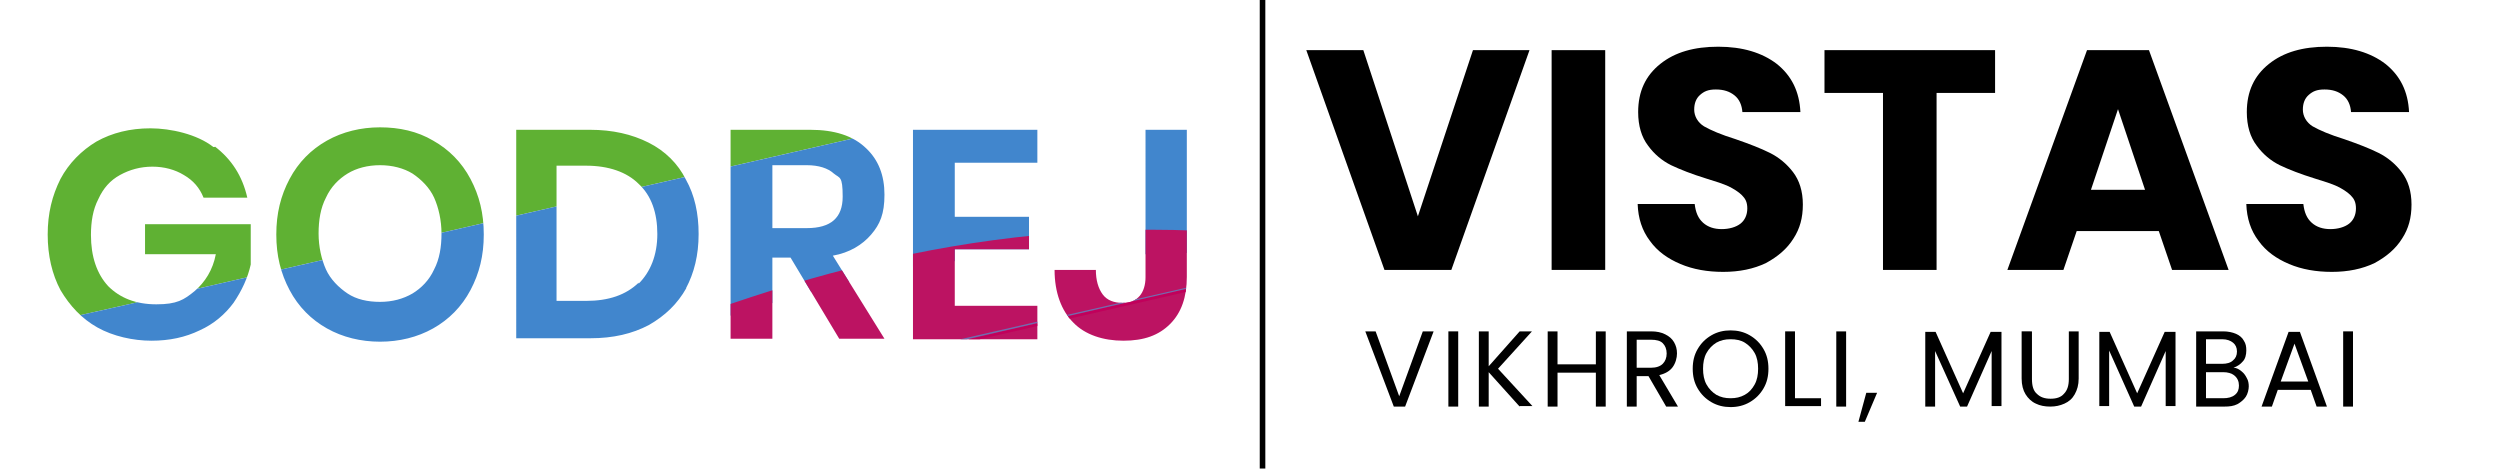
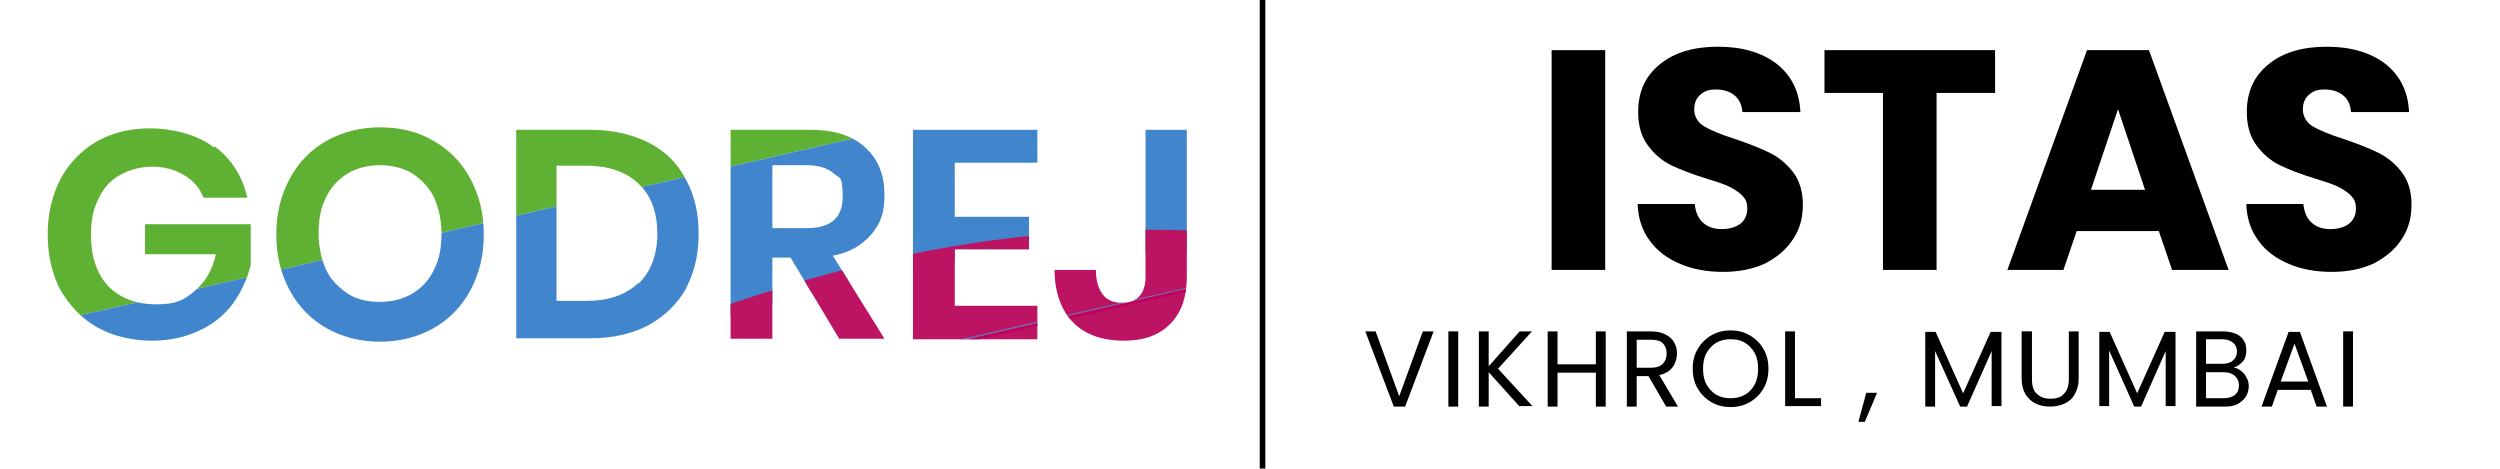
<svg xmlns="http://www.w3.org/2000/svg" xmlns:xlink="http://www.w3.org/1999/xlink" version="1.0" id="Layer_1" x="0px" y="0px" viewBox="0 0 508.5 95.3" style="enable-background:new 0 0 508.5 95.3;" xml:space="preserve">
  <style type="text/css">
	.st0{fill:none;stroke:#000000;stroke-width:1.136;stroke-miterlimit:10;}
	.st1{clip-path:url(#SVGID_00000080183239084982393690000014729801125887329162_);}
	.st2{fill:#5FB133;}
	.st3{fill:#4186CD;}
	.st4{fill:#BC1362;}
	.st5{fill:#C1005B;}
	.st6{fill:#706DB0;}
</style>
  <line class="st0" x1="256.8" y1="0" x2="256.8" y2="95.3" />
  <g>
    <g>
-       <path d="M311.1,10.2l-15.9,44.7h-13.6l-15.9-44.7h11.6L288.4,44l11.2-33.8L311.1,10.2L311.1,10.2z" />
      <path d="M326.5,10.2v44.7h-10.9V10.2H326.5z" />
      <path d="M341.8,53.7c-2.6-1.1-4.7-2.6-6.2-4.7c-1.6-2.1-2.4-4.6-2.5-7.5h11.6c0.2,1.7,0.7,2.9,1.7,3.8c1,0.9,2.3,1.3,3.8,1.3    s2.9-0.4,3.8-1.1c0.9-0.7,1.4-1.8,1.4-3.1s-0.4-2-1.1-2.7s-1.7-1.3-2.7-1.8c-1.1-0.5-2.6-1-4.6-1.6c-2.9-0.9-5.2-1.8-7.1-2.7    c-1.8-0.9-3.4-2.2-4.7-4c-1.3-1.7-2-4-2-6.8c0-4.2,1.5-7.4,4.5-9.8s6.9-3.5,11.8-3.5s8.9,1.2,11.9,3.5c3,2.4,4.6,5.6,4.8,9.8    h-11.8c-0.1-1.4-0.6-2.6-1.6-3.4s-2.2-1.2-3.8-1.2s-2.4,0.4-3.2,1.1c-0.8,0.7-1.2,1.7-1.2,3s0.7,2.6,2,3.4    c1.4,0.8,3.5,1.7,6.4,2.6c2.9,1,5.2,1.9,7,2.8s3.4,2.2,4.7,3.9c1.3,1.7,2,3.9,2,6.6s-0.6,4.9-1.9,6.9c-1.3,2.1-3.2,3.7-5.6,5    c-2.5,1.2-5.4,1.8-8.7,1.8C347.3,55.3,344.4,54.8,341.8,53.7L341.8,53.7z" />
      <path d="M405.8,10.2v8.7h-11.9v36H383v-36h-11.9v-8.7H405.8L405.8,10.2z" />
      <path d="M439.1,47h-16.7l-2.7,7.9h-11.4l16.2-44.7h12.6l16.2,44.7h-11.5L439.1,47z M436.3,38.6l-5.5-16.4l-5.5,16.4H436.3z" />
      <path d="M465.6,53.7c-2.6-1.1-4.7-2.6-6.2-4.7c-1.6-2.1-2.4-4.6-2.5-7.5h11.6c0.2,1.7,0.7,2.9,1.7,3.8c1,0.9,2.3,1.3,3.8,1.3    s2.9-0.4,3.8-1.1c0.9-0.7,1.4-1.8,1.4-3.1s-0.4-2-1.1-2.7s-1.7-1.3-2.7-1.8c-1.1-0.5-2.6-1-4.6-1.6c-2.9-0.9-5.2-1.8-7.1-2.7    c-1.8-0.9-3.4-2.2-4.7-4c-1.3-1.7-2-4-2-6.8c0-4.2,1.5-7.4,4.5-9.8s6.9-3.5,11.8-3.5s8.9,1.2,11.9,3.5c3,2.4,4.6,5.6,4.8,9.8    h-11.8c-0.1-1.4-0.6-2.6-1.6-3.4s-2.2-1.2-3.8-1.2s-2.4,0.4-3.2,1.1c-0.8,0.7-1.2,1.7-1.2,3s0.7,2.6,2,3.4    c1.4,0.8,3.5,1.7,6.4,2.6c2.9,1,5.2,1.9,7,2.8s3.4,2.2,4.7,3.9c1.3,1.7,2,3.9,2,6.6s-0.6,4.9-1.9,6.9c-1.3,2.1-3.2,3.7-5.6,5    c-2.5,1.2-5.4,1.8-8.7,1.8C471.1,55.3,468.2,54.8,465.6,53.7L465.6,53.7z" />
    </g>
    <g>
      <path d="M291.6,67.4l-5.8,15.3h-2.3l-5.8-15.3h2.1l4.8,13.2l4.8-13.2H291.6L291.6,67.4z" />
      <path d="M296.6,67.4v15.3h-2V67.4H296.6z" />
      <path d="M309.1,82.7l-6.3-7v7h-2V67.4h2v7.1l6.3-7.1h2.5l-6.9,7.6l7,7.6h-2.6V82.7z" />
      <path d="M326.6,67.4v15.3h-2v-6.9h-7.8v6.9h-2V67.4h2v6.7h7.8v-6.7H326.6z" />
      <path d="M338.9,82.7l-3.6-6.2h-2.4v6.2h-2V67.4h4.9c1.2,0,2.1,0.2,2.9,0.6s1.4,0.9,1.8,1.6s0.6,1.4,0.6,2.3s-0.3,2-0.9,2.8    s-1.5,1.3-2.7,1.6l3.8,6.4H338.9L338.9,82.7z M332.9,74.8h2.9c1.1,0,1.9-0.3,2.4-0.8s0.8-1.2,0.8-2.1s-0.3-1.6-0.8-2.1    s-1.3-0.7-2.4-0.7h-2.9V74.8z" />
      <path d="M348.1,81.8c-1.2-0.7-2.1-1.6-2.8-2.8s-1-2.5-1-4s0.3-2.8,1-4s1.6-2.1,2.8-2.8c1.2-0.7,2.5-1,3.9-1s2.7,0.3,3.9,1    c1.2,0.7,2.1,1.6,2.8,2.8c0.7,1.2,1,2.5,1,4s-0.3,2.8-1,4s-1.6,2.1-2.8,2.8c-1.2,0.7-2.5,1-3.9,1S349.3,82.5,348.1,81.8z     M354.9,80.3c0.9-0.5,1.5-1.2,2-2.1s0.7-2,0.7-3.2s-0.2-2.3-0.7-3.2c-0.5-0.9-1.2-1.6-2-2.1S353.1,69,352,69s-2,0.2-2.9,0.7    c-0.8,0.5-1.5,1.2-2,2.1s-0.7,2-0.7,3.2s0.2,2.3,0.7,3.2c0.5,0.9,1.2,1.6,2,2.1c0.9,0.5,1.8,0.7,2.9,0.7S354,80.8,354.9,80.3z" />
      <path d="M365.1,81h5.3v1.6h-7.3V67.4h2V81z" />
-       <path d="M375.5,67.4v15.3h-2V67.4H375.5z" />
+       <path d="M375.5,67.4v15.3h-2H375.5z" />
      <path d="M381.8,79.9l-2.5,5.9H378l1.6-5.9H381.8L381.8,79.9z" />
      <path d="M407.1,67.5v15.1h-2V71.4l-5,11.3h-1.4l-5.1-11.3v11.3h-2V67.5h2.1l5.6,12.5l5.6-12.5L407.1,67.5L407.1,67.5z" />
      <path d="M413.3,67.4v9.7c0,1.4,0.3,2.4,1,3c0.7,0.7,1.6,1,2.8,1s2.1-0.3,2.7-1c0.7-0.7,1-1.7,1-3v-9.7h2V77c0,1.3-0.3,2.3-0.8,3.2    c-0.5,0.9-1.2,1.5-2.1,1.9s-1.8,0.6-2.9,0.6s-2.1-0.2-2.9-0.6c-0.9-0.4-1.6-1.1-2.1-1.9s-0.8-1.9-0.8-3.2v-9.6H413.3L413.3,67.4z" />
      <path d="M442.5,67.5v15.1h-2V71.4l-5,11.3h-1.4L429,71.3v11.3h-2V67.5h2.1l5.6,12.5l5.6-12.5L442.5,67.5L442.5,67.5z" />
      <path d="M455.9,75.5c0.5,0.4,0.8,0.8,1.1,1.4c0.3,0.5,0.4,1.1,0.4,1.7s-0.2,1.5-0.6,2.1s-1,1.1-1.7,1.5c-0.8,0.4-1.6,0.5-2.7,0.5    h-5.7V67.4h5.5c1,0,1.9,0.2,2.6,0.5s1.3,0.8,1.6,1.4c0.4,0.6,0.5,1.2,0.5,2s-0.2,1.7-0.7,2.2c-0.5,0.6-1.1,1-1.9,1.3    C454.9,74.8,455.4,75.1,455.9,75.5L455.9,75.5z M448.7,74h3.3c0.9,0,1.7-0.2,2.2-0.7c0.5-0.4,0.8-1,0.8-1.8s-0.3-1.4-0.8-1.8    S453,69,452,69h-3.3V74z M454.6,80.3c0.6-0.5,0.8-1.1,0.8-1.9s-0.3-1.5-0.9-2s-1.4-0.7-2.3-0.7h-3.5V81h3.5    C453.2,81,454,80.8,454.6,80.3z" />
      <path d="M470,79.3h-6.7l-1.2,3.4H460l5.5-15.2h2.3l5.5,15.2h-2.1L470,79.3L470,79.3z M469.5,77.6l-2.8-7.7l-2.8,7.7H469.5    L469.5,77.6z" />
      <path d="M478.6,67.4v15.3h-2V67.4H478.6z" />
    </g>
  </g>
  <g>
    <g>
      <defs>
        <path id="SVGID_1_" d="M43.7,29.8c3.4,2.6,5.6,6,6.6,10.4h-8.9c-0.8-2-2.1-3.5-4-4.6c-1.8-1.1-4-1.7-6.4-1.7s-4.6,0.6-6.6,1.7     c-2,1.1-3.4,2.7-4.4,4.9c-1.1,2.1-1.5,4.6-1.5,7.3c0,4.4,1.2,7.9,3.5,10.4c2.4,2.4,5.6,3.7,9.8,3.7s5.6-0.9,7.8-2.7     c2.1-1.8,3.7-4.3,4.3-7.5H29.5v-6.1H51v8.2c-0.6,2.7-1.8,5.3-3.5,7.8c-1.7,2.3-4,4.3-6.9,5.6c-2.9,1.4-6.1,2.1-9.8,2.1     s-7.8-0.9-11-2.7c-3.2-1.8-5.6-4.4-7.5-7.6c-1.7-3.2-2.6-7-2.6-11.3c0-4.3,0.9-7.9,2.6-11.3c1.7-3.2,4.3-5.8,7.3-7.6     c3.2-1.8,6.9-2.7,11-2.7s9.5,1.2,12.8,3.8H43.7z M88.1,28.6c3.2,1.8,5.8,4.4,7.6,7.8c1.8,3.4,2.7,7,2.7,11.3     c0,4.3-0.9,7.9-2.7,11.3c-1.8,3.4-4.4,6-7.6,7.8c-3.2,1.8-6.9,2.7-10.8,2.7s-7.6-0.9-10.8-2.7c-3.2-1.8-5.8-4.4-7.6-7.8     c-1.8-3.4-2.7-7-2.7-11.3c0-4.3,0.9-7.9,2.7-11.3s4.4-6,7.6-7.8c3.2-1.8,6.9-2.7,10.8-2.7S84.9,26.7,88.1,28.6z M70.7,35.3     c-1.8,1.1-3.4,2.7-4.4,4.9c-1.1,2.1-1.5,4.6-1.5,7.3c0,2.7,0.6,5.3,1.5,7.3c0.9,2,2.6,3.7,4.4,4.9c1.8,1.2,4.1,1.7,6.6,1.7     s4.7-0.6,6.6-1.7c1.8-1.1,3.4-2.7,4.4-4.9c1.1-2.1,1.5-4.6,1.5-7.3c0-2.7-0.6-5.3-1.5-7.3c-0.9-2-2.6-3.7-4.4-4.9     c-1.8-1.1-4.1-1.7-6.6-1.7S72.5,34.2,70.7,35.3z M139.6,58.6c-1.8,3.2-4.3,5.6-7.6,7.5c-3.4,1.8-7.3,2.7-11.9,2.7h-15.1V26.4H120     c4.6,0,8.5,0.9,11.9,2.6c3.4,1.7,6,4.3,7.6,7.5c1.8,3.2,2.6,6.9,2.6,11.1c0,4.3-0.9,7.9-2.6,11.1V58.6z M129.9,57.7     c2.4-2.4,3.8-5.8,3.8-10.1c0-4.3-1.2-7.8-3.8-10.2c-2.4-2.4-6.1-3.7-10.7-3.7h-6v27.5h6c4.6,0,8.1-1.2,10.7-3.7V57.7z      M170.7,68.9l-9.9-16.5h-3.7v16.5h-8.5V26.4h16.2c4.9,0,8.7,1.2,11.3,3.7c2.6,2.4,3.8,5.6,3.8,9.5s-0.9,6-2.7,8.1     c-1.8,2.1-4.4,3.7-7.8,4.3l10.5,16.9h-9.3H170.7z M157.1,46.4h7c4.9,0,7.3-2.1,7.3-6.4c0-4.3-0.6-3.7-1.8-4.7     c-1.2-1.1-3.1-1.7-5.5-1.7h-7v13L157.1,46.4z M194.2,33.1v11h15.1v6.6h-15.1v11.5H211V69h-25.3V26.4H211v6.7H194.2z M241.4,26.4     v29.9c0,4.1-1.1,7.3-3.4,9.6c-2.3,2.3-5.3,3.4-9.5,3.4c-4.1,0-7.8-1.2-10.2-3.7c-2.4-2.4-3.8-6.1-3.8-10.7h8.4     c0,2.1,0.5,3.8,1.4,5c0.9,1.2,2.3,1.7,4,1.7s2.7-0.5,3.5-1.4c0.8-0.9,1.2-2.3,1.2-3.8V26.4h8.5H241.4z" />
      </defs>
      <clipPath id="SVGID_00000005243848966116812580000001482780844454077867_">
        <use xlink:href="#SVGID_1_" style="overflow:visible;" />
      </clipPath>
      <g style="clip-path:url(#SVGID_00000005243848966116812580000001482780844454077867_);">
        <g>
          <path class="st2" d="M5.2,66.6c-3.2-14-6.4-28.1-9.8-42c-0.3-1.2,0.6-2.6,5.5-2.9c87.6-4,126-2.3,210.1-21.5      c4.9-1.1,48.2-37.3,48.4-36c3.1,14,6.3,28.1,9.5,42.1c-3.8,0.9-7.5,1.8-11.3,2.6C183.7,25.8,109.8,42.8,35.9,59.7      C25.7,62,15.4,64.3,5.2,66.6z" />
          <path class="st3" d="M5.2,66.6c10.2-2.3,20.5-4.6,30.7-6.9c73.9-16.9,147.8-33.9,221.7-50.8c3.8-0.9,7.5-1.8,11.3-2.6      c3.4,14.5,6.7,29,9.9,43.5c-4.7,1.1-85.8,2.7-90.5,3.8c-83.1,18.9-90.1,37.6-173.1,56.5c-3.4-14.5-6.7-29-9.9-43.7L5.2,66.6z" />
          <path class="st4" d="M279.1,50.7c3.2,13.7-25,12.7-21.7,26.4c0.3,1.4-35.6,15.3-41.5,16.6c-83.8,19.1-106.7-5-184.3,59.1      c-6,1.4-6.4,0.9-6.7-0.3c-2.9-13.9-6.3-27.6-9.3-41.4C103.5,91,164.9,30.4,279.3,50.9l0,0L279.1,50.7z" />
          <path class="st5" d="M279.1,50.7C191.2,70.9,103.4,90.9,15.4,111c0,0,0-0.3,0-0.5C95.1,92.4,175,74.1,254.7,55.7      c3.4-0.8,7-1.2,9.9-2.6c4.7-1.1,9.6-2.3,14.4-3.4C279,50.1,279,50.4,279.1,50.7C279.1,50.7,279.1,50.7,279.1,50.7z" />
          <path class="st6" d="M264.4,53.1c-2.9,1.4-6.6,1.8-9.9,2.6C174.8,74.1,95,92.2,15.3,110.6c0,0,0-0.3,0-0.5      c83.1-18.9,166.3-38,249.3-56.9l0,0L264.4,53.1z" />
        </g>
      </g>
    </g>
  </g>
</svg>